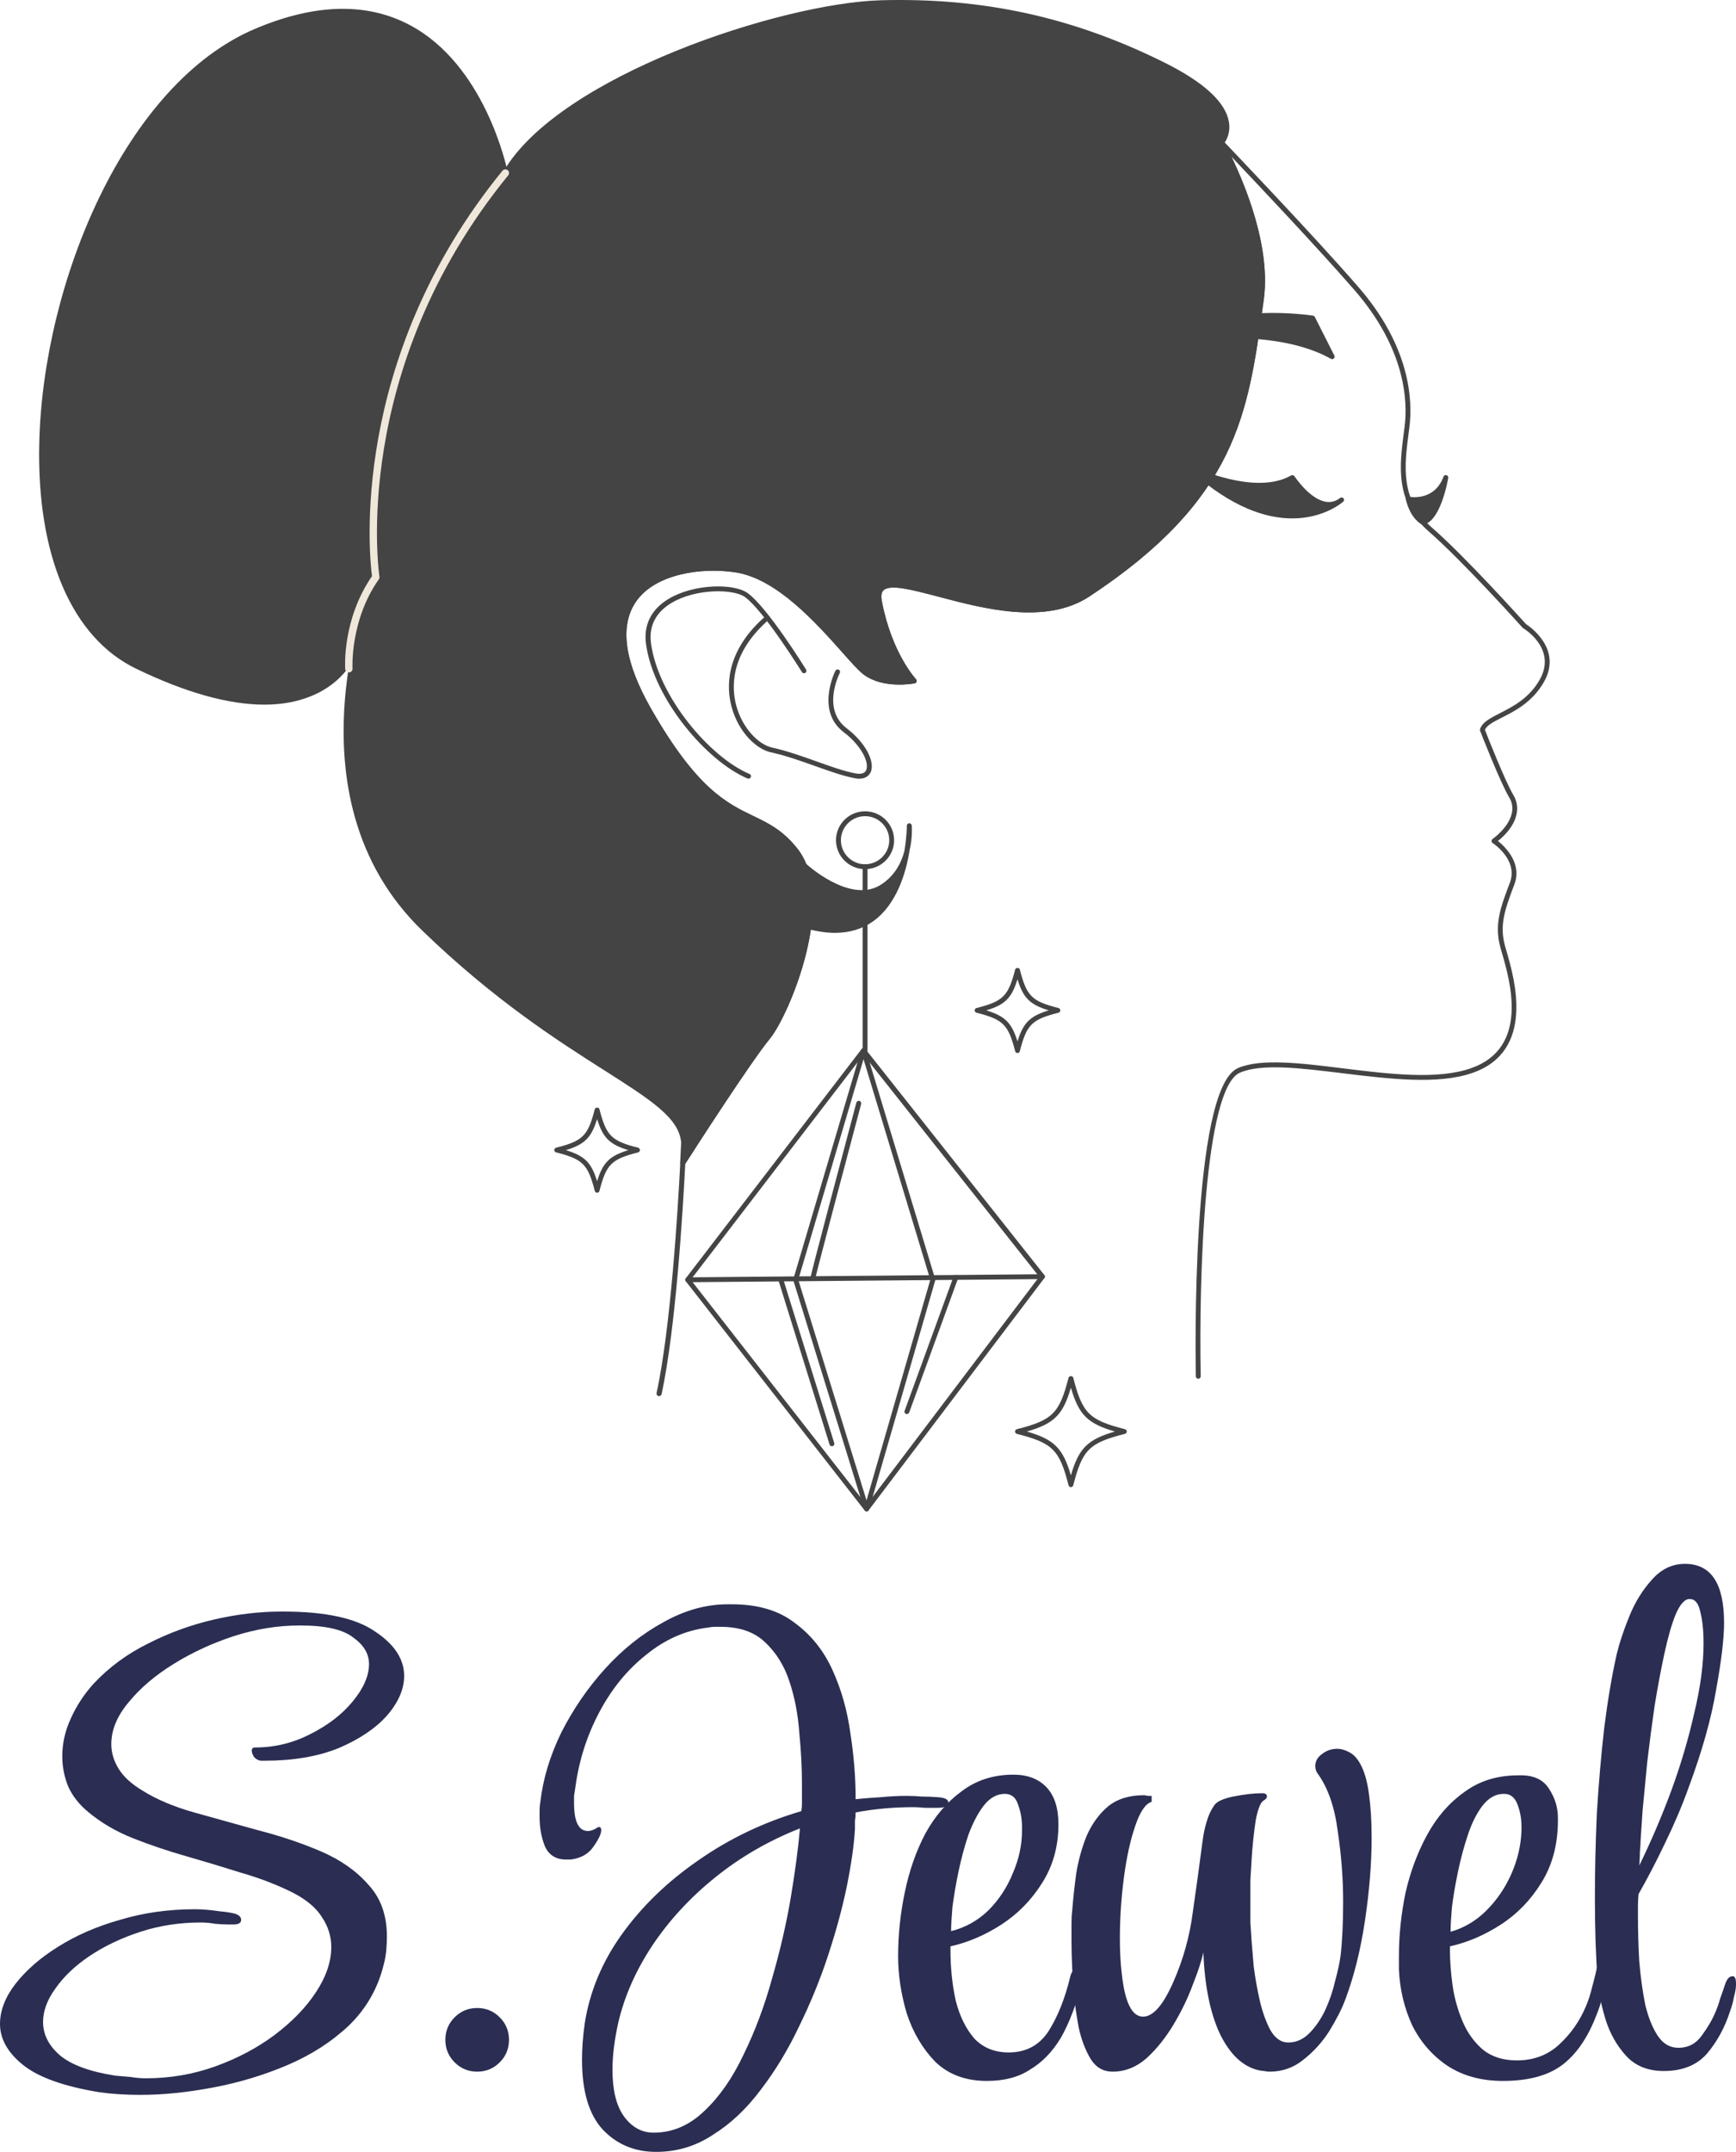
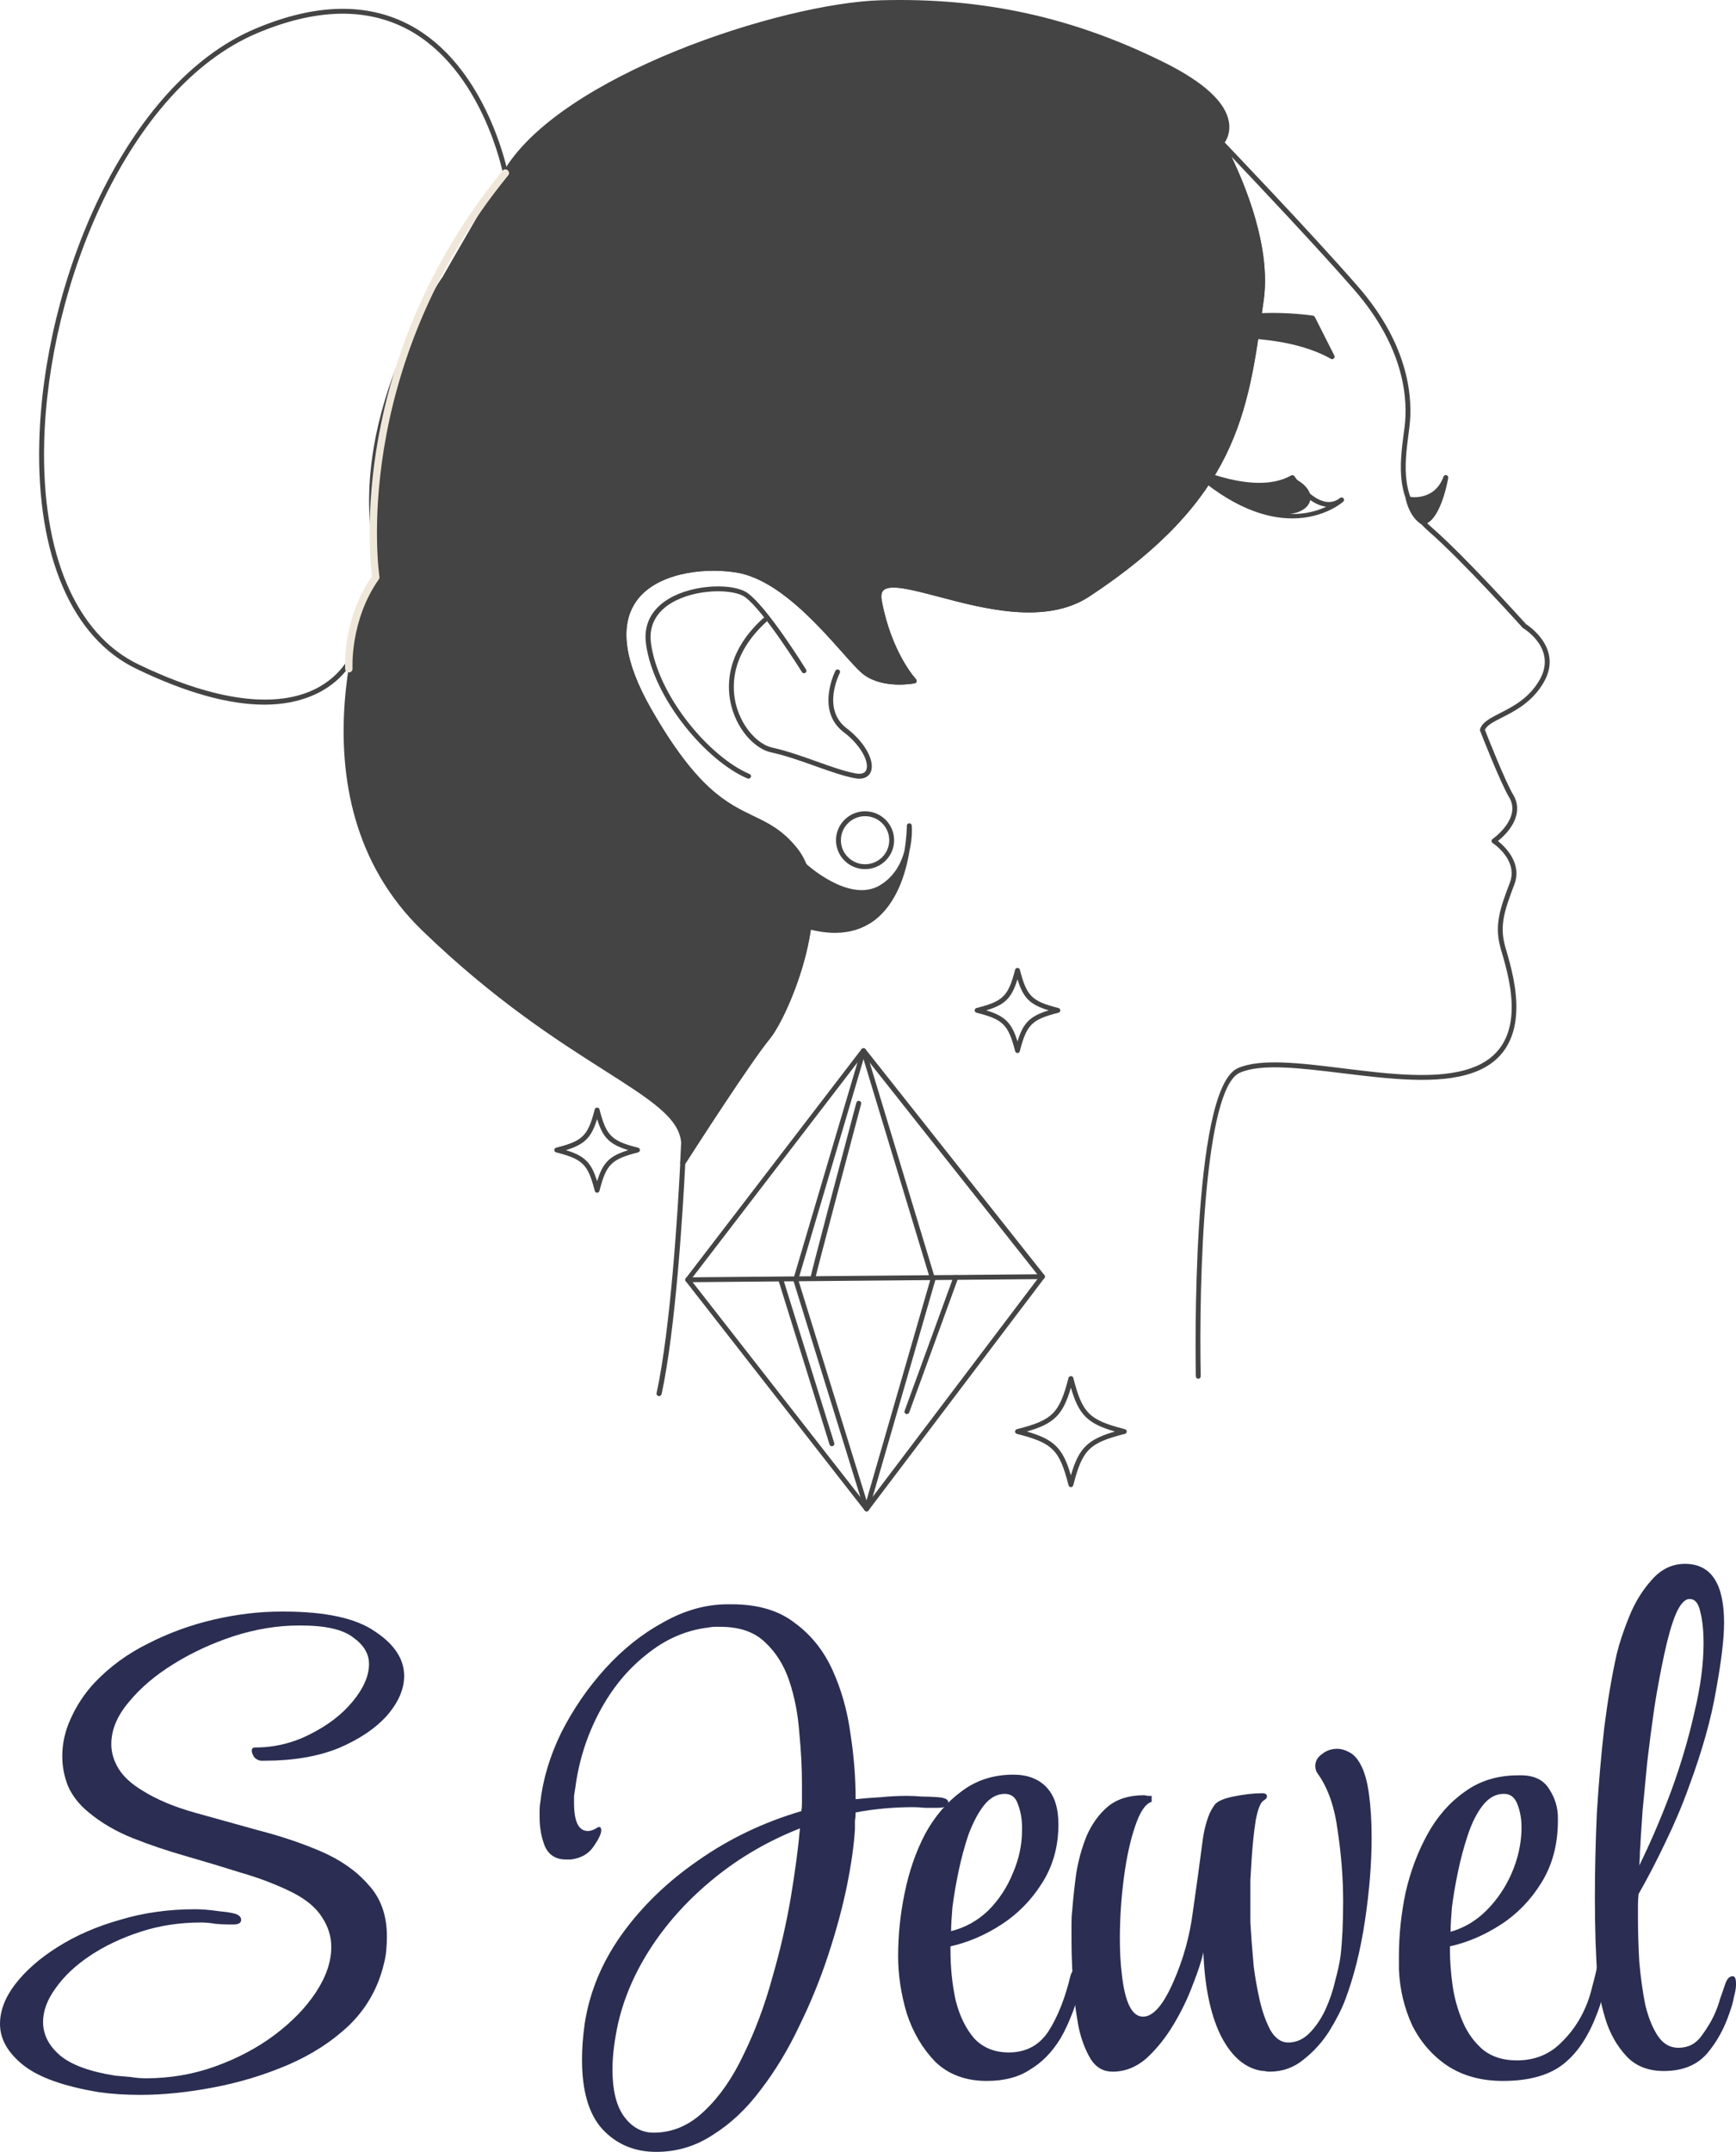
<svg xmlns="http://www.w3.org/2000/svg" fill="none" viewBox="0 0 46 57" height="57" width="46">
  <path fill="#2B2E52" d="M3.722 55.49C3.523 55.49 3.33 55.484 3.142 55.472C2.967 55.461 2.797 55.443 2.633 55.42C1.697 55.267 1.024 55.027 0.614 54.7C0.205 54.372 0 54.009 0 53.611C0 53.26 0.135 52.908 0.404 52.557C0.685 52.194 1.059 51.867 1.527 51.574C2.007 51.27 2.557 51.029 3.178 50.854C3.798 50.667 4.459 50.573 5.161 50.573C5.349 50.573 5.565 50.59 5.811 50.626C6.057 50.649 6.215 50.678 6.285 50.714C6.355 50.749 6.39 50.795 6.39 50.854C6.39 50.936 6.32 50.977 6.18 50.977H6.074C5.957 50.977 5.834 50.971 5.706 50.959C5.577 50.936 5.448 50.924 5.319 50.924C4.758 50.924 4.225 51.006 3.722 51.17C3.218 51.334 2.774 51.545 2.388 51.802C2.001 52.06 1.697 52.347 1.475 52.663C1.252 52.967 1.141 53.266 1.141 53.558C1.141 53.886 1.287 54.179 1.58 54.436C1.884 54.694 2.376 54.875 3.055 54.981C3.183 54.992 3.318 55.004 3.458 55.016C3.599 55.039 3.733 55.051 3.862 55.051C4.506 55.051 5.12 54.946 5.706 54.735C6.291 54.524 6.811 54.249 7.268 53.909C7.736 53.558 8.105 53.178 8.374 52.768C8.643 52.358 8.778 51.96 8.778 51.574C8.778 51.293 8.696 51.029 8.532 50.784C8.38 50.538 8.122 50.321 7.76 50.134C7.338 49.923 6.882 49.748 6.39 49.607C5.91 49.455 5.425 49.309 4.933 49.168C4.442 49.028 3.973 48.87 3.529 48.694C3.084 48.518 2.692 48.29 2.352 48.009C2.107 47.81 1.925 47.582 1.808 47.324C1.703 47.067 1.65 46.797 1.65 46.517C1.65 46.177 1.726 45.843 1.878 45.516C2.031 45.176 2.235 44.866 2.493 44.585C2.902 44.152 3.382 43.801 3.932 43.531C4.482 43.25 5.062 43.04 5.67 42.899C6.279 42.759 6.87 42.688 7.444 42.688H7.514C8.626 42.688 9.433 42.864 9.936 43.215C10.451 43.555 10.709 43.947 10.709 44.392C10.709 44.743 10.557 45.094 10.252 45.445C9.948 45.785 9.521 46.072 8.971 46.306C8.421 46.528 7.765 46.639 7.005 46.639H6.934C6.864 46.639 6.8 46.61 6.741 46.552C6.694 46.481 6.671 46.423 6.671 46.376C6.671 46.318 6.7 46.288 6.759 46.288C7.274 46.288 7.76 46.171 8.216 45.937C8.684 45.703 9.059 45.416 9.339 45.077C9.632 44.725 9.778 44.392 9.778 44.076C9.778 43.806 9.638 43.572 9.357 43.373C9.088 43.163 8.626 43.057 7.97 43.057H7.917C7.356 43.057 6.782 43.151 6.197 43.338C5.624 43.526 5.091 43.771 4.6 44.076C4.108 44.38 3.71 44.72 3.406 45.094C3.101 45.457 2.949 45.826 2.949 46.2C2.949 46.423 3.014 46.639 3.142 46.85C3.271 47.061 3.482 47.254 3.774 47.43C4.149 47.664 4.605 47.857 5.144 48.009C5.694 48.161 6.261 48.319 6.847 48.483C7.444 48.636 7.999 48.823 8.514 49.045C9.029 49.268 9.445 49.56 9.761 49.923C10.088 50.275 10.252 50.731 10.252 51.293C10.252 51.41 10.246 51.533 10.235 51.662C10.223 51.791 10.2 51.919 10.165 52.048C10.012 52.669 9.708 53.201 9.252 53.646C8.795 54.079 8.251 54.43 7.619 54.7C6.987 54.969 6.326 55.168 5.635 55.297C4.956 55.425 4.319 55.49 3.722 55.49Z" />
-   <path fill="#2B2E52" d="M12.644 54.875C12.41 54.875 12.211 54.793 12.047 54.629C11.883 54.465 11.801 54.267 11.801 54.032C11.801 53.798 11.883 53.599 12.047 53.435C12.211 53.271 12.41 53.189 12.644 53.189C12.878 53.189 13.077 53.271 13.241 53.435C13.405 53.599 13.487 53.798 13.487 54.032C13.487 54.267 13.405 54.465 13.241 54.629C13.077 54.793 12.878 54.875 12.644 54.875Z" />
  <path fill="#2B2E52" d="M17.388 57C16.814 57 16.34 56.801 15.966 56.403C15.603 56.005 15.422 55.39 15.422 54.559C15.422 54.407 15.428 54.255 15.439 54.103C15.451 53.95 15.468 53.786 15.492 53.611C15.621 52.768 15.948 51.978 16.475 51.24C17.013 50.491 17.692 49.835 18.511 49.273C19.331 48.7 20.238 48.267 21.233 47.974C21.244 47.904 21.25 47.839 21.25 47.781C21.25 47.711 21.25 47.646 21.25 47.588V47.254C21.25 46.833 21.227 46.382 21.18 45.902C21.145 45.41 21.057 44.954 20.916 44.532C20.776 44.111 20.559 43.766 20.267 43.496C19.986 43.227 19.594 43.092 19.091 43.092C19.044 43.092 18.991 43.092 18.933 43.092C18.886 43.092 18.833 43.098 18.775 43.11C18.178 43.18 17.628 43.42 17.125 43.83C16.621 44.228 16.206 44.737 15.878 45.358C15.55 45.978 15.34 46.639 15.246 47.342C15.234 47.424 15.223 47.5 15.211 47.57C15.211 47.64 15.211 47.705 15.211 47.763C15.211 48.255 15.334 48.501 15.58 48.501C15.65 48.501 15.732 48.472 15.825 48.413C15.837 48.401 15.855 48.395 15.878 48.395C15.913 48.395 15.931 48.425 15.931 48.483C15.931 48.577 15.861 48.723 15.72 48.922C15.591 49.11 15.392 49.221 15.123 49.256H15C14.731 49.256 14.544 49.139 14.438 48.905C14.345 48.671 14.298 48.413 14.298 48.132C14.298 48.062 14.298 47.998 14.298 47.939C14.298 47.869 14.304 47.804 14.316 47.746C14.386 47.125 14.573 46.505 14.877 45.884C15.193 45.264 15.58 44.702 16.036 44.199C16.504 43.684 17.019 43.274 17.581 42.969C18.143 42.653 18.71 42.495 19.284 42.495H19.389C20.08 42.495 20.636 42.659 21.057 42.987C21.49 43.303 21.823 43.719 22.058 44.234C22.292 44.749 22.45 45.305 22.532 45.902C22.625 46.499 22.672 47.078 22.672 47.64V47.658C22.894 47.635 23.117 47.617 23.339 47.605C23.573 47.582 23.801 47.57 24.024 47.57C24.152 47.57 24.287 47.576 24.427 47.588C24.568 47.588 24.708 47.594 24.849 47.605C25.036 47.617 25.13 47.664 25.13 47.746C25.13 47.839 25.036 47.886 24.849 47.886H24.796C24.703 47.886 24.603 47.886 24.498 47.886C24.392 47.875 24.293 47.869 24.199 47.869C23.942 47.869 23.684 47.88 23.427 47.904C23.169 47.927 22.918 47.962 22.672 48.009C22.672 48.091 22.666 48.167 22.654 48.237C22.654 48.308 22.654 48.378 22.654 48.448C22.631 48.858 22.561 49.355 22.444 49.941C22.327 50.514 22.163 51.123 21.952 51.767C21.742 52.411 21.484 53.043 21.18 53.664C20.887 54.284 20.548 54.846 20.162 55.349C19.787 55.853 19.366 56.251 18.898 56.543C18.441 56.848 17.938 57 17.388 57ZM17.318 56.491C17.821 56.491 18.271 56.298 18.669 55.911C19.067 55.537 19.413 55.039 19.705 54.419C20.009 53.798 20.261 53.125 20.46 52.399C20.671 51.673 20.834 50.965 20.952 50.275C21.069 49.572 21.151 48.957 21.197 48.431C20.366 48.758 19.617 49.192 18.95 49.73C18.283 50.269 17.727 50.871 17.282 51.539C16.849 52.194 16.551 52.867 16.387 53.558C16.282 54.026 16.229 54.448 16.229 54.822C16.229 55.361 16.329 55.771 16.528 56.052C16.738 56.344 17.002 56.491 17.318 56.491Z" />
  <path fill="#2B2E52" d="M26.15 55.121C25.588 55.121 25.132 54.951 24.781 54.612C24.442 54.261 24.19 53.833 24.026 53.33C23.874 52.815 23.798 52.311 23.798 51.82C23.798 51.258 23.856 50.696 23.973 50.134C24.09 49.56 24.272 49.039 24.518 48.571C24.775 48.103 25.097 47.728 25.483 47.447C25.869 47.155 26.326 47.008 26.852 47.008C27.227 47.008 27.52 47.12 27.73 47.342C27.941 47.564 28.046 47.892 28.046 48.325C28.046 48.911 27.9 49.432 27.607 49.888C27.326 50.333 26.97 50.696 26.537 50.977C26.104 51.258 25.653 51.451 25.185 51.556V51.644C25.185 52.124 25.232 52.575 25.325 52.996C25.43 53.406 25.594 53.74 25.817 53.997C26.051 54.243 26.355 54.366 26.73 54.366C27.186 54.366 27.537 54.179 27.783 53.804C28.029 53.418 28.222 52.932 28.362 52.347C28.374 52.3 28.392 52.259 28.415 52.224C28.45 52.177 28.479 52.153 28.503 52.153C28.608 52.153 28.655 52.23 28.643 52.382C28.608 52.698 28.538 52.996 28.433 53.277C28.327 53.558 28.216 53.798 28.099 53.997C27.877 54.36 27.607 54.635 27.291 54.822C26.987 55.022 26.607 55.121 26.15 55.121ZM25.202 51.153C25.577 51.059 25.904 50.877 26.185 50.608C26.466 50.327 26.683 49.999 26.835 49.625C26.999 49.25 27.081 48.87 27.081 48.483V48.395C27.081 48.185 27.046 47.986 26.975 47.798C26.917 47.611 26.8 47.517 26.624 47.517C26.414 47.517 26.226 47.623 26.062 47.834C25.91 48.033 25.776 48.29 25.659 48.606C25.553 48.922 25.466 49.25 25.395 49.59C25.325 49.929 25.273 50.239 25.237 50.52C25.214 50.801 25.202 51.006 25.202 51.135V51.153Z" />
  <path fill="#2B2E52" d="M29.48 54.875C29.235 54.875 29.042 54.764 28.901 54.542C28.761 54.307 28.655 54.032 28.585 53.716C28.527 53.4 28.486 53.125 28.462 52.891C28.439 52.633 28.421 52.376 28.41 52.118C28.398 51.861 28.392 51.621 28.392 51.398C28.392 51.234 28.392 51.088 28.392 50.959C28.392 50.819 28.398 50.708 28.41 50.626C28.433 50.321 28.468 49.993 28.515 49.642C28.573 49.279 28.667 48.94 28.796 48.624C28.936 48.308 29.123 48.05 29.358 47.851C29.603 47.652 29.919 47.553 30.306 47.553C30.341 47.553 30.376 47.559 30.411 47.57C30.446 47.57 30.481 47.57 30.516 47.57V47.728C30.352 47.775 30.206 47.992 30.077 48.378C29.949 48.753 29.849 49.209 29.779 49.748C29.709 50.286 29.674 50.819 29.674 51.346C29.674 51.697 29.691 52.013 29.726 52.294C29.808 53.043 29.995 53.418 30.288 53.418C30.557 53.418 30.826 53.108 31.096 52.487C31.353 51.902 31.523 51.293 31.605 50.661C31.698 50.017 31.786 49.379 31.868 48.747C31.891 48.571 31.927 48.407 31.973 48.255C32.02 48.091 32.084 47.951 32.166 47.834C32.225 47.728 32.395 47.646 32.676 47.588C32.968 47.529 33.226 47.5 33.448 47.5C33.53 47.5 33.571 47.529 33.571 47.588C33.571 47.623 33.542 47.658 33.483 47.693C33.401 47.74 33.331 47.916 33.273 48.22C33.226 48.524 33.191 48.858 33.167 49.221C33.155 49.408 33.144 49.601 33.132 49.8C33.132 49.988 33.132 50.181 33.132 50.38C33.132 50.567 33.132 50.749 33.132 50.924C33.144 51.1 33.155 51.275 33.167 51.451C33.179 51.58 33.196 51.791 33.22 52.083C33.255 52.364 33.308 52.663 33.378 52.979C33.448 53.283 33.542 53.547 33.659 53.769C33.787 53.991 33.945 54.103 34.133 54.103C34.343 54.103 34.531 54.021 34.694 53.857C34.858 53.693 34.999 53.488 35.116 53.242C35.233 52.985 35.321 52.727 35.379 52.469C35.449 52.212 35.496 51.995 35.52 51.82C35.543 51.632 35.56 51.416 35.572 51.17C35.584 50.924 35.59 50.655 35.59 50.362C35.59 49.765 35.543 49.151 35.449 48.518C35.367 47.875 35.192 47.365 34.923 46.991C34.876 46.932 34.852 46.862 34.852 46.78C34.852 46.651 34.911 46.546 35.028 46.464C35.145 46.37 35.28 46.323 35.432 46.323C35.537 46.323 35.642 46.353 35.748 46.411C35.865 46.47 35.964 46.575 36.046 46.727C36.151 46.915 36.228 47.178 36.274 47.517C36.321 47.857 36.345 48.243 36.345 48.676C36.345 49.355 36.286 50.087 36.169 50.871C36.052 51.656 35.877 52.358 35.642 52.979C35.549 53.225 35.408 53.5 35.221 53.804C35.034 54.097 34.806 54.348 34.536 54.559C34.279 54.77 33.98 54.875 33.641 54.875C33.594 54.875 33.547 54.869 33.501 54.858C33.466 54.858 33.419 54.852 33.36 54.84C32.939 54.746 32.594 54.425 32.325 53.874C32.067 53.324 31.921 52.604 31.886 51.714C31.839 51.937 31.745 52.224 31.605 52.575C31.476 52.926 31.306 53.277 31.096 53.628C30.885 53.98 30.645 54.278 30.376 54.524C30.107 54.758 29.808 54.875 29.48 54.875Z" />
  <path fill="#2B2E52" d="M39.824 55.121C39.251 55.121 38.759 54.986 38.35 54.717C37.952 54.448 37.642 54.091 37.419 53.646C37.209 53.189 37.092 52.698 37.068 52.171V51.82C37.068 51.258 37.127 50.696 37.244 50.134C37.372 49.572 37.566 49.057 37.823 48.589C38.081 48.12 38.408 47.746 38.806 47.465C39.204 47.172 39.678 47.026 40.228 47.026H40.351C40.679 47.038 40.913 47.16 41.053 47.395C41.205 47.629 41.281 47.88 41.281 48.15V48.22C41.281 48.852 41.135 49.402 40.843 49.871C40.562 50.327 40.205 50.696 39.772 50.977C39.339 51.258 38.888 51.451 38.42 51.556V51.644C38.42 51.937 38.443 52.253 38.49 52.592C38.537 52.92 38.625 53.236 38.754 53.541C38.882 53.845 39.064 54.097 39.298 54.296C39.532 54.483 39.83 54.577 40.193 54.577C40.638 54.577 41.012 54.436 41.316 54.155C41.621 53.874 41.855 53.541 42.019 53.154C42.089 52.99 42.148 52.809 42.194 52.61C42.253 52.399 42.306 52.177 42.352 51.943C42.376 51.802 42.422 51.732 42.493 51.732C42.586 51.732 42.633 51.831 42.633 52.031C42.633 52.066 42.627 52.107 42.616 52.153C42.616 52.188 42.61 52.235 42.598 52.294C42.528 52.704 42.428 53.066 42.3 53.383C42.066 53.991 41.755 54.436 41.369 54.717C40.995 54.986 40.48 55.121 39.824 55.121ZM38.438 51.17C38.8 51.065 39.116 50.877 39.385 50.608C39.666 50.327 39.889 49.999 40.053 49.625C40.216 49.25 40.304 48.87 40.316 48.483V48.378C40.316 48.179 40.281 47.986 40.211 47.798C40.14 47.611 40.023 47.517 39.859 47.517H39.842C39.631 47.517 39.444 47.623 39.28 47.834C39.128 48.033 38.999 48.29 38.894 48.606C38.789 48.922 38.701 49.25 38.631 49.59C38.56 49.929 38.508 50.239 38.473 50.52C38.449 50.801 38.438 51.006 38.438 51.135V51.17Z" />
  <path fill="#2B2E52" d="M44.087 54.858C43.665 54.858 43.332 54.723 43.086 54.454C42.84 54.184 42.659 53.863 42.542 53.488C42.425 53.102 42.354 52.745 42.331 52.417C42.307 52.101 42.29 51.767 42.278 51.416C42.267 51.053 42.261 50.672 42.261 50.275C42.261 49.549 42.278 48.799 42.313 48.027C42.36 47.254 42.425 46.505 42.507 45.779C42.6 45.041 42.711 44.386 42.84 43.812C42.91 43.52 43.021 43.186 43.174 42.811C43.326 42.437 43.525 42.115 43.77 41.846C44.016 41.565 44.309 41.424 44.648 41.424C45.339 41.424 45.684 41.945 45.684 42.987C45.684 43.397 45.614 43.988 45.473 44.761C45.345 45.522 45.105 46.376 44.754 47.324C44.578 47.816 44.367 48.314 44.122 48.817C43.888 49.309 43.653 49.759 43.419 50.169C43.408 50.263 43.402 50.362 43.402 50.468C43.402 50.561 43.402 50.655 43.402 50.749C43.402 51.147 43.413 51.55 43.437 51.96C43.472 52.37 43.525 52.75 43.595 53.102C43.677 53.441 43.788 53.716 43.928 53.927C44.069 54.138 44.25 54.243 44.473 54.243C44.73 54.243 44.935 54.138 45.087 53.927C45.251 53.705 45.374 53.494 45.456 53.295C45.503 53.189 45.544 53.072 45.579 52.944C45.626 52.815 45.672 52.68 45.719 52.54C45.766 52.411 45.83 52.347 45.912 52.347C45.971 52.347 46 52.411 46 52.54V52.575C46 52.657 45.982 52.762 45.947 52.891C45.924 53.02 45.889 53.148 45.842 53.277C45.702 53.71 45.497 54.085 45.228 54.401C44.958 54.706 44.578 54.858 44.087 54.858ZM43.437 49.414C43.741 48.794 44.022 48.138 44.28 47.447C44.537 46.745 44.742 46.054 44.894 45.375C45.058 44.696 45.14 44.082 45.14 43.531C45.14 43.192 45.111 42.911 45.052 42.688C45.005 42.466 44.912 42.355 44.771 42.355C44.642 42.355 44.52 42.489 44.403 42.759C44.297 43.016 44.198 43.362 44.104 43.795C44.01 44.228 43.923 44.696 43.841 45.2C43.77 45.691 43.706 46.183 43.648 46.675C43.601 47.155 43.56 47.582 43.525 47.956C43.501 48.319 43.484 48.583 43.472 48.747C43.472 48.817 43.466 48.911 43.455 49.028C43.455 49.133 43.449 49.262 43.437 49.414Z" />
  <path fill="#444444" d="M21.072 22.509C20.035 21.209 19.112 22.166 17.194 18.802C15.275 15.437 18 14.865 19.498 15.094C20.996 15.324 22.417 17.427 22.917 17.808C23.418 18.19 24.224 18.035 24.224 18.035C24.224 18.035 23.57 17.352 23.301 15.938C23.031 14.524 26.754 17.114 28.83 15.747C32.773 13.149 33.022 10.827 33.419 7.932C33.672 6.075 32.363 3.784 32.363 3.784C32.363 3.784 33.209 2.904 30.826 1.72C28.444 0.536 26.064 -0.001 23.337 0.077C20.61 0.154 14.811 2.14 13.391 4.586C11.97 7.032 11.778 7.375 11.778 7.375C11.778 7.375 9.09 11.16 10.049 14.981C10.049 14.981 7.4 20.904 11.239 24.612C15.078 28.319 17.997 28.892 18.114 30.269C18.114 30.269 18.106 30.471 18.088 30.809C18.383 30.347 19.858 28.064 20.34 27.48C20.88 26.828 22.108 23.809 21.072 22.509Z" />
  <path fill="#444444" d="M18.088 30.871C18.08 30.871 18.075 30.871 18.067 30.868C18.038 30.858 18.02 30.832 18.023 30.804C18.038 30.468 18.049 30.264 18.049 30.264C17.994 29.612 17.248 29.137 16.011 28.35C14.785 27.571 13.105 26.5 11.195 24.656C7.48 21.07 9.816 15.363 9.982 14.973C9.041 11.173 11.698 7.373 11.726 7.337C11.726 7.337 11.936 6.962 13.336 4.55C14.814 2.004 20.709 0.082 23.337 0.007C26.054 -0.068 28.441 0.456 30.857 1.658C31.897 2.177 32.472 2.703 32.563 3.227C32.612 3.511 32.501 3.707 32.444 3.787C32.612 4.096 33.724 6.212 33.486 7.938L33.462 8.1C33.071 10.966 32.76 13.232 28.866 15.799C27.71 16.56 26.069 16.124 24.869 15.806C24.182 15.626 23.591 15.469 23.412 15.634C23.353 15.688 23.337 15.783 23.366 15.925C23.627 17.303 24.265 17.984 24.27 17.992C24.286 18.01 24.291 18.033 24.286 18.056C24.281 18.079 24.26 18.095 24.237 18.1C24.203 18.108 23.397 18.257 22.878 17.863C22.744 17.759 22.552 17.545 22.311 17.272C21.621 16.498 20.576 15.327 19.49 15.162C18.575 15.022 17.359 15.203 16.854 15.933C16.408 16.575 16.543 17.532 17.25 18.773C18.461 20.894 19.257 21.276 19.959 21.614C20.359 21.805 20.737 21.988 21.123 22.473C22.199 23.822 20.911 26.895 20.392 27.522C19.913 28.102 18.435 30.391 18.145 30.845C18.132 30.86 18.111 30.871 18.088 30.871ZM23.843 0.131C23.674 0.131 23.508 0.133 23.337 0.139C20.478 0.219 14.79 2.301 13.445 4.615C12.043 7.03 11.835 7.401 11.833 7.404C11.802 7.447 9.17 11.214 10.111 14.963C10.114 14.976 10.114 14.991 10.109 15.004C10.083 15.063 7.522 20.93 11.286 24.563C13.186 26.397 14.86 27.463 16.081 28.239C17.352 29.047 18.119 29.534 18.178 30.259C18.178 30.264 18.173 30.375 18.166 30.566C18.63 29.846 19.858 27.958 20.291 27.434C20.779 26.843 22.036 23.82 21.02 22.545C20.651 22.083 20.304 21.916 19.9 21.722C19.179 21.377 18.365 20.984 17.134 18.828C16.398 17.538 16.265 16.537 16.742 15.85C17.282 15.071 18.518 14.875 19.506 15.025C20.639 15.198 21.699 16.39 22.401 17.176C22.64 17.445 22.826 17.654 22.953 17.749C23.316 18.028 23.861 18.005 24.094 17.979C23.91 17.747 23.451 17.081 23.233 15.941C23.197 15.752 23.226 15.618 23.319 15.53C23.55 15.316 24.115 15.466 24.898 15.675C26.075 15.987 27.684 16.413 28.791 15.685C32.636 13.152 32.941 10.912 33.33 8.077L33.354 7.914C33.602 6.101 32.319 3.83 32.306 3.807C32.293 3.781 32.296 3.75 32.317 3.73C32.324 3.722 32.488 3.544 32.433 3.24C32.374 2.909 32.042 2.386 30.798 1.766C28.553 0.657 26.329 0.131 23.843 0.131Z" />
  <path fill="#444444" d="M17.46 36.982C17.455 36.982 17.45 36.982 17.447 36.98C17.414 36.972 17.39 36.938 17.398 36.902C17.774 35.158 17.961 32.055 18.026 30.801C18.026 30.791 18.031 30.78 18.036 30.77C18.329 30.316 19.809 28.02 20.294 27.434C20.781 26.843 22.038 23.82 21.022 22.545C20.654 22.083 20.307 21.916 19.902 21.722C19.182 21.376 18.368 20.984 17.136 18.828C16.4 17.538 16.268 16.537 16.745 15.85C17.284 15.071 18.521 14.875 19.508 15.025C20.641 15.197 21.701 16.389 22.404 17.176C22.642 17.445 22.829 17.654 22.956 17.749C23.319 18.025 23.863 18.005 24.097 17.979C23.913 17.747 23.454 17.081 23.236 15.941C23.2 15.752 23.228 15.618 23.322 15.53C23.552 15.316 24.117 15.466 24.9 15.675C26.077 15.987 27.687 16.413 28.794 15.685C32.638 13.152 32.944 10.912 33.333 8.077L33.356 7.914C33.605 6.101 32.322 3.83 32.309 3.807C32.293 3.779 32.301 3.743 32.327 3.725C32.353 3.707 32.389 3.709 32.413 3.732C32.436 3.758 34.772 6.196 35.987 7.594C37.377 9.191 37.434 10.61 37.346 11.315L37.325 11.475C37.213 12.341 37.097 13.239 37.939 13.972C38.826 14.743 40.327 16.413 40.435 16.531C40.534 16.596 41.408 17.189 40.91 18.066C40.609 18.595 40.143 18.833 39.8 19.006C39.578 19.119 39.399 19.209 39.347 19.333C39.417 19.511 39.891 20.713 40.101 21.059C40.324 21.431 40.169 21.892 39.692 22.277C39.876 22.424 40.342 22.865 40.127 23.427C39.863 24.122 39.733 24.511 39.878 25.05C39.889 25.094 39.904 25.146 39.922 25.205C40.13 25.922 40.684 27.829 39.031 28.415C38.113 28.739 36.817 28.58 35.562 28.427C34.463 28.293 33.423 28.164 32.853 28.415C31.912 28.825 31.765 33.855 31.816 36.456C31.816 36.492 31.788 36.521 31.752 36.521C31.715 36.521 31.687 36.492 31.687 36.456C31.681 36.147 31.547 28.84 32.801 28.293C33.403 28.03 34.46 28.159 35.578 28.298C36.817 28.451 38.097 28.608 38.986 28.293C40.526 27.749 40.016 25.992 39.798 25.241C39.78 25.179 39.764 25.128 39.754 25.084C39.59 24.477 39.767 24.018 40.008 23.381C40.233 22.785 39.58 22.349 39.552 22.331C39.533 22.321 39.523 22.3 39.523 22.279C39.523 22.259 39.531 22.238 39.549 22.225C39.917 21.949 40.228 21.516 39.992 21.126C39.762 20.744 39.24 19.416 39.22 19.359C39.215 19.346 39.215 19.331 39.217 19.318C39.274 19.132 39.482 19.026 39.743 18.892C40.088 18.716 40.519 18.497 40.798 18.005C41.26 17.192 40.397 16.66 40.36 16.64C40.355 16.637 40.35 16.632 40.345 16.627C40.329 16.609 38.761 14.862 37.854 14.073C36.959 13.293 37.086 12.321 37.198 11.462L37.219 11.302C37.304 10.621 37.245 9.243 35.889 7.682C34.94 6.591 33.309 4.865 32.63 4.15C32.991 4.896 33.678 6.544 33.488 7.938L33.465 8.1C33.074 10.966 32.763 13.232 28.869 15.799C27.713 16.56 26.072 16.124 24.872 15.806C24.185 15.626 23.594 15.468 23.415 15.633C23.355 15.688 23.34 15.783 23.368 15.925C23.63 17.305 24.268 17.984 24.273 17.992C24.288 18.01 24.294 18.033 24.288 18.056C24.283 18.079 24.262 18.095 24.239 18.1C24.205 18.108 23.397 18.257 22.881 17.863C22.746 17.759 22.554 17.545 22.313 17.272C21.623 16.498 20.579 15.326 19.493 15.161C18.578 15.022 17.362 15.203 16.856 15.933C16.41 16.575 16.545 17.532 17.253 18.773C18.464 20.894 19.259 21.276 19.962 21.614C20.361 21.805 20.74 21.988 21.126 22.473C22.202 23.822 20.913 26.895 20.395 27.522C19.92 28.095 18.469 30.344 18.158 30.829C18.093 32.096 17.906 35.189 17.53 36.933C17.517 36.962 17.491 36.982 17.46 36.982Z" />
-   <path fill="#444444" d="M13.39 4.584C13.39 4.584 12.239 -1.484 6.785 0.822C1.331 3.131 -1.126 15.363 3.636 17.656C8.398 19.95 9.357 17.336 9.357 17.336C9.357 17.336 15.151 7.876 13.39 4.584Z" />
  <path fill="#444444" d="M7.006 18.665C6.06 18.665 4.922 18.348 3.607 17.713C1.902 16.892 0.966 14.707 1.041 11.72C1.142 7.481 3.312 2.223 6.76 0.763C8.343 0.092 9.722 0.059 10.861 0.665C12.836 1.715 13.414 4.377 13.453 4.56C15.197 7.855 9.65 16.98 9.411 17.367C9.406 17.385 9.144 18.077 8.235 18.443C7.872 18.59 7.462 18.665 7.006 18.665ZM9.082 0.363C8.385 0.363 7.625 0.536 6.809 0.881C3.41 2.321 1.272 7.525 1.171 11.722C1.098 14.658 2.008 16.8 3.664 17.597C5.549 18.505 7.112 18.758 8.183 18.327C9.038 17.984 9.292 17.321 9.295 17.313C9.357 17.207 15.057 7.837 13.334 4.615C13.331 4.609 13.328 4.602 13.328 4.597C13.323 4.568 12.781 1.833 10.801 0.778C10.28 0.502 9.704 0.363 9.082 0.363Z" />
  <path fill="#444444" d="M22.769 20.626C22.733 20.626 22.692 20.623 22.645 20.613C22.342 20.556 21.981 20.427 21.603 20.293C21.214 20.154 20.815 20.012 20.423 19.927C20.045 19.844 19.568 19.4 19.384 18.719C19.257 18.244 19.195 17.308 20.221 16.377C20.247 16.353 20.289 16.356 20.312 16.382C20.335 16.408 20.335 16.449 20.307 16.472C19.332 17.36 19.389 18.239 19.508 18.686C19.677 19.313 20.12 19.728 20.452 19.8C20.849 19.888 21.253 20.032 21.647 20.172C22.02 20.306 22.375 20.432 22.668 20.486C22.772 20.505 22.904 20.507 22.951 20.401C23.042 20.2 22.824 19.749 22.357 19.395C21.603 18.825 22.132 17.777 22.137 17.767C22.152 17.736 22.194 17.723 22.225 17.739C22.256 17.754 22.269 17.793 22.253 17.826C22.233 17.865 21.769 18.789 22.438 19.294C22.92 19.661 23.197 20.169 23.07 20.456C23.036 20.525 22.959 20.626 22.769 20.626Z" />
  <path fill="#444444" d="M19.832 20.625C19.825 20.625 19.814 20.623 19.806 20.62C18.728 20.166 17.318 18.515 17.118 17.06C17.048 16.552 17.258 16.136 17.722 15.86C18.386 15.463 19.444 15.445 19.812 15.711C20.335 16.087 21.318 17.669 21.359 17.736C21.377 17.767 21.369 17.806 21.338 17.824C21.307 17.842 21.268 17.834 21.25 17.803C21.24 17.788 20.239 16.175 19.739 15.814C19.438 15.597 18.445 15.582 17.792 15.971C17.502 16.144 17.17 16.472 17.25 17.044C17.445 18.456 18.814 20.063 19.861 20.502C19.895 20.515 19.91 20.553 19.895 20.587C19.882 20.613 19.858 20.625 19.832 20.625Z" />
  <path fill="#444444" d="M21.305 22.914C21.305 22.914 22.482 24.018 23.347 23.502C24.211 22.986 24.097 21.869 24.097 21.869C24.097 21.869 24.102 25.453 21.209 24.478C19.498 23.902 21.305 22.914 21.305 22.914Z" />
  <path fill="#444444" d="M22.126 24.71C21.839 24.71 21.525 24.653 21.185 24.539C20.693 24.374 20.431 24.152 20.408 23.884C20.361 23.363 21.235 22.881 21.273 22.86C21.297 22.847 21.328 22.849 21.349 22.87C21.359 22.881 22.5 23.936 23.314 23.451C23.697 23.221 23.881 22.862 23.964 22.545C24.029 22.163 24.029 21.88 24.029 21.872C24.029 21.838 24.055 21.81 24.091 21.807C24.13 21.81 24.156 21.831 24.159 21.864C24.159 21.869 24.187 22.166 24.102 22.524C24.008 23.113 23.765 23.954 23.135 24.405C22.85 24.607 22.51 24.71 22.126 24.71ZM21.297 22.994C21.131 23.092 20.504 23.489 20.537 23.871C20.555 24.085 20.789 24.268 21.227 24.416C21.979 24.668 22.596 24.63 23.06 24.297C23.441 24.026 23.671 23.593 23.811 23.167C23.703 23.314 23.562 23.448 23.378 23.559C22.559 24.049 21.507 23.18 21.297 22.994Z" />
  <path fill="#444444" d="M37.317 13.221C37.317 13.221 38.045 13.374 38.315 12.649C38.315 12.649 38.115 13.792 37.698 13.83C37.695 13.83 37.434 13.701 37.317 13.221Z" />
  <path fill="#444444" d="M37.696 13.895C37.685 13.895 37.675 13.892 37.667 13.887C37.654 13.882 37.374 13.737 37.252 13.234C37.247 13.214 37.252 13.19 37.268 13.175C37.283 13.159 37.307 13.152 37.327 13.157C37.356 13.162 38.007 13.288 38.25 12.625C38.261 12.594 38.294 12.576 38.328 12.587C38.362 12.594 38.38 12.628 38.375 12.659C38.354 12.78 38.154 13.851 37.698 13.895C37.701 13.895 37.698 13.895 37.696 13.895ZM37.405 13.296C37.501 13.603 37.659 13.73 37.711 13.763C37.898 13.722 38.058 13.373 38.16 13.025C37.906 13.288 37.569 13.304 37.405 13.296Z" />
-   <path fill="#444444" d="M31.593 12.419C31.593 12.419 33.245 13.221 34.243 12.648C34.243 12.648 34.937 13.716 35.549 13.239C35.549 13.239 34.051 14.635 31.593 12.419Z" />
+   <path fill="#444444" d="M31.593 12.419C31.593 12.419 33.245 13.221 34.243 12.648C35.549 13.239 34.051 14.635 31.593 12.419Z" />
  <path fill="#444444" d="M34.243 13.732C33.561 13.732 32.646 13.456 31.549 12.468C31.526 12.447 31.521 12.411 31.539 12.383C31.557 12.357 31.591 12.347 31.622 12.362C31.637 12.37 33.255 13.141 34.212 12.594C34.243 12.576 34.279 12.586 34.3 12.615C34.305 12.62 34.696 13.219 35.129 13.291C35.269 13.314 35.394 13.28 35.51 13.19C35.536 13.17 35.578 13.172 35.599 13.2C35.622 13.226 35.619 13.265 35.593 13.288C35.586 13.293 35.098 13.732 34.243 13.732ZM31.946 12.636C33.499 13.889 34.606 13.675 35.142 13.422C35.129 13.42 35.119 13.42 35.106 13.417C34.691 13.348 34.333 12.888 34.222 12.734C33.496 13.11 32.488 12.837 31.946 12.636Z" />
  <path fill="#444444" d="M31.593 8.941C31.593 8.941 33.859 8.637 35.3 9.449L34.782 8.425C34.782 8.425 32.438 8.079 31.593 8.941Z" />
  <path fill="#444444" d="M35.3 9.514C35.29 9.514 35.28 9.511 35.269 9.506C33.864 8.714 31.627 9.003 31.604 9.006C31.578 9.008 31.549 8.995 31.536 8.97C31.523 8.944 31.529 8.915 31.547 8.895C32.405 8.02 34.694 8.345 34.79 8.361C34.81 8.363 34.828 8.376 34.839 8.394L35.357 9.418C35.37 9.444 35.365 9.475 35.344 9.493C35.331 9.506 35.316 9.514 35.3 9.514ZM32.604 8.817C33.341 8.817 34.339 8.905 35.15 9.297L34.738 8.485C34.471 8.451 32.643 8.242 31.793 8.853C31.974 8.838 32.262 8.817 32.604 8.817Z" />
  <path fill="#444444" d="M22.964 40.034C22.943 40.034 22.925 40.024 22.912 40.009L18.171 33.938C18.152 33.915 18.152 33.884 18.171 33.861L22.829 27.79C22.842 27.775 22.86 27.764 22.881 27.764C22.894 27.762 22.92 27.772 22.933 27.79L27.674 33.776C27.692 33.799 27.692 33.83 27.674 33.853L23.016 40.006C23.003 40.024 22.987 40.039 22.964 40.034ZM18.303 33.899L22.961 39.864L27.537 33.819L22.878 27.937L18.303 33.899Z" />
  <path fill="#444444" d="M22.964 40.034C22.935 40.034 22.909 40.016 22.901 39.988L21.022 33.917C21.02 33.904 21.017 33.891 21.022 33.881L22.819 27.811C22.826 27.782 22.852 27.764 22.881 27.764C22.909 27.764 22.935 27.782 22.943 27.811L24.781 33.881C24.784 33.894 24.784 33.904 24.781 33.917L23.026 39.988C23.018 40.014 22.992 40.032 22.964 40.034ZM21.152 33.899L22.961 39.743L24.651 33.899L22.881 28.056L21.152 33.899Z" />
  <path fill="#444444" d="M18.222 33.964C18.186 33.964 18.158 33.935 18.158 33.899C18.158 33.863 18.186 33.835 18.222 33.835L27.622 33.752C27.658 33.752 27.687 33.78 27.687 33.817C27.687 33.853 27.658 33.881 27.622 33.881L18.222 33.964Z" />
  <path fill="#444444" d="M24.029 37.457C24.021 37.457 24.014 37.457 24.008 37.454C23.975 37.441 23.957 37.405 23.97 37.372L25.266 33.817C25.279 33.783 25.315 33.767 25.349 33.778C25.382 33.791 25.4 33.827 25.387 33.86L24.091 37.416C24.081 37.439 24.055 37.457 24.029 37.457Z" />
  <path fill="#444444" d="M21.543 33.904C21.507 33.904 21.478 33.871 21.478 33.837C21.478 33.775 22.238 30.909 22.692 29.206C22.702 29.173 22.736 29.152 22.772 29.16C22.806 29.17 22.826 29.204 22.819 29.24C22.489 30.481 21.626 33.729 21.608 33.845C21.608 33.879 21.579 33.904 21.543 33.904Z" />
  <path fill="#444444" d="M22.044 38.309C22.015 38.309 21.989 38.29 21.981 38.262L20.628 33.917C20.618 33.884 20.636 33.848 20.672 33.837C20.706 33.827 20.742 33.845 20.753 33.881L22.106 38.226C22.116 38.26 22.098 38.296 22.062 38.306C22.056 38.306 22.051 38.309 22.044 38.309Z" />
  <path fill="#444444" d="M22.922 23.022C22.497 23.022 22.152 22.679 22.152 22.256C22.152 21.833 22.497 21.49 22.922 21.49C23.348 21.49 23.692 21.833 23.692 22.256C23.692 22.679 23.348 23.022 22.922 23.022ZM22.922 21.619C22.57 21.619 22.282 21.905 22.282 22.256C22.282 22.607 22.57 22.893 22.922 22.893C23.275 22.893 23.563 22.607 23.563 22.256C23.563 21.905 23.275 21.619 22.922 21.619Z" />
-   <path fill="#444444" d="M22.922 27.893C22.886 27.893 22.858 27.865 22.858 27.829V22.958C22.858 22.922 22.886 22.893 22.922 22.893C22.959 22.893 22.987 22.922 22.987 22.958V27.829C22.987 27.865 22.959 27.893 22.922 27.893Z" />
  <path fill="#444444" d="M28.376 39.392C28.348 39.392 28.322 39.371 28.314 39.343C28.073 38.401 27.894 38.223 26.945 37.981C26.917 37.973 26.896 37.947 26.896 37.919C26.896 37.89 26.917 37.865 26.945 37.857C27.892 37.617 28.07 37.439 28.314 36.495C28.33 36.438 28.426 36.438 28.439 36.495C28.68 37.436 28.858 37.614 29.807 37.857C29.836 37.865 29.857 37.89 29.857 37.919C29.857 37.947 29.836 37.973 29.807 37.981C28.861 38.221 28.682 38.399 28.439 39.343C28.431 39.371 28.405 39.392 28.376 39.392ZM27.21 37.919C27.933 38.128 28.166 38.36 28.376 39.08C28.586 38.36 28.82 38.128 29.543 37.919C28.82 37.71 28.586 37.478 28.376 36.758C28.166 37.478 27.933 37.71 27.21 37.919Z" />
  <path fill="#444444" d="M15.822 31.593C15.794 31.593 15.768 31.572 15.76 31.544C15.578 30.84 15.446 30.706 14.736 30.525C14.707 30.517 14.687 30.491 14.687 30.463C14.687 30.435 14.707 30.409 14.736 30.401C15.444 30.221 15.578 30.089 15.76 29.382C15.775 29.325 15.871 29.325 15.884 29.382C16.066 30.086 16.198 30.221 16.908 30.401C16.937 30.409 16.957 30.435 16.957 30.463C16.957 30.491 16.937 30.517 16.908 30.525C16.201 30.706 16.066 30.837 15.884 31.544C15.877 31.575 15.851 31.593 15.822 31.593ZM14.995 30.466C15.493 30.618 15.669 30.793 15.822 31.289C15.975 30.793 16.151 30.618 16.649 30.466C16.151 30.313 15.975 30.138 15.822 29.643C15.669 30.135 15.493 30.313 14.995 30.466Z" />
  <path fill="#444444" d="M26.961 27.893C26.932 27.893 26.907 27.873 26.899 27.844C26.717 27.14 26.585 27.006 25.875 26.825C25.846 26.817 25.826 26.792 25.826 26.763C25.826 26.735 25.846 26.709 25.875 26.701C26.582 26.521 26.717 26.389 26.899 25.682C26.914 25.625 27.01 25.625 27.023 25.682C27.205 26.387 27.337 26.521 28.047 26.701C28.076 26.709 28.096 26.735 28.096 26.763C28.096 26.792 28.076 26.817 28.047 26.825C27.339 27.006 27.205 27.137 27.023 27.844C27.015 27.875 26.992 27.893 26.961 27.893ZM26.134 26.763C26.632 26.916 26.808 27.091 26.961 27.586C27.114 27.091 27.29 26.916 27.788 26.763C27.29 26.611 27.114 26.436 26.961 25.94C26.808 26.436 26.632 26.614 26.134 26.763Z" />
  <path fill="#EFE8DA" d="M9.243 17.811C9.191 17.811 9.15 17.772 9.147 17.721C9.144 17.666 9.069 16.405 9.857 15.262C9.79 14.756 9.227 9.532 13.315 4.522C13.349 4.48 13.411 4.473 13.453 4.509C13.494 4.542 13.502 4.604 13.466 4.645C9.243 9.823 10.047 15.22 10.054 15.275C10.059 15.3 10.052 15.324 10.039 15.344C9.269 16.436 9.341 17.697 9.341 17.71C9.344 17.764 9.305 17.808 9.251 17.813C9.248 17.811 9.246 17.811 9.243 17.811Z" />
</svg>